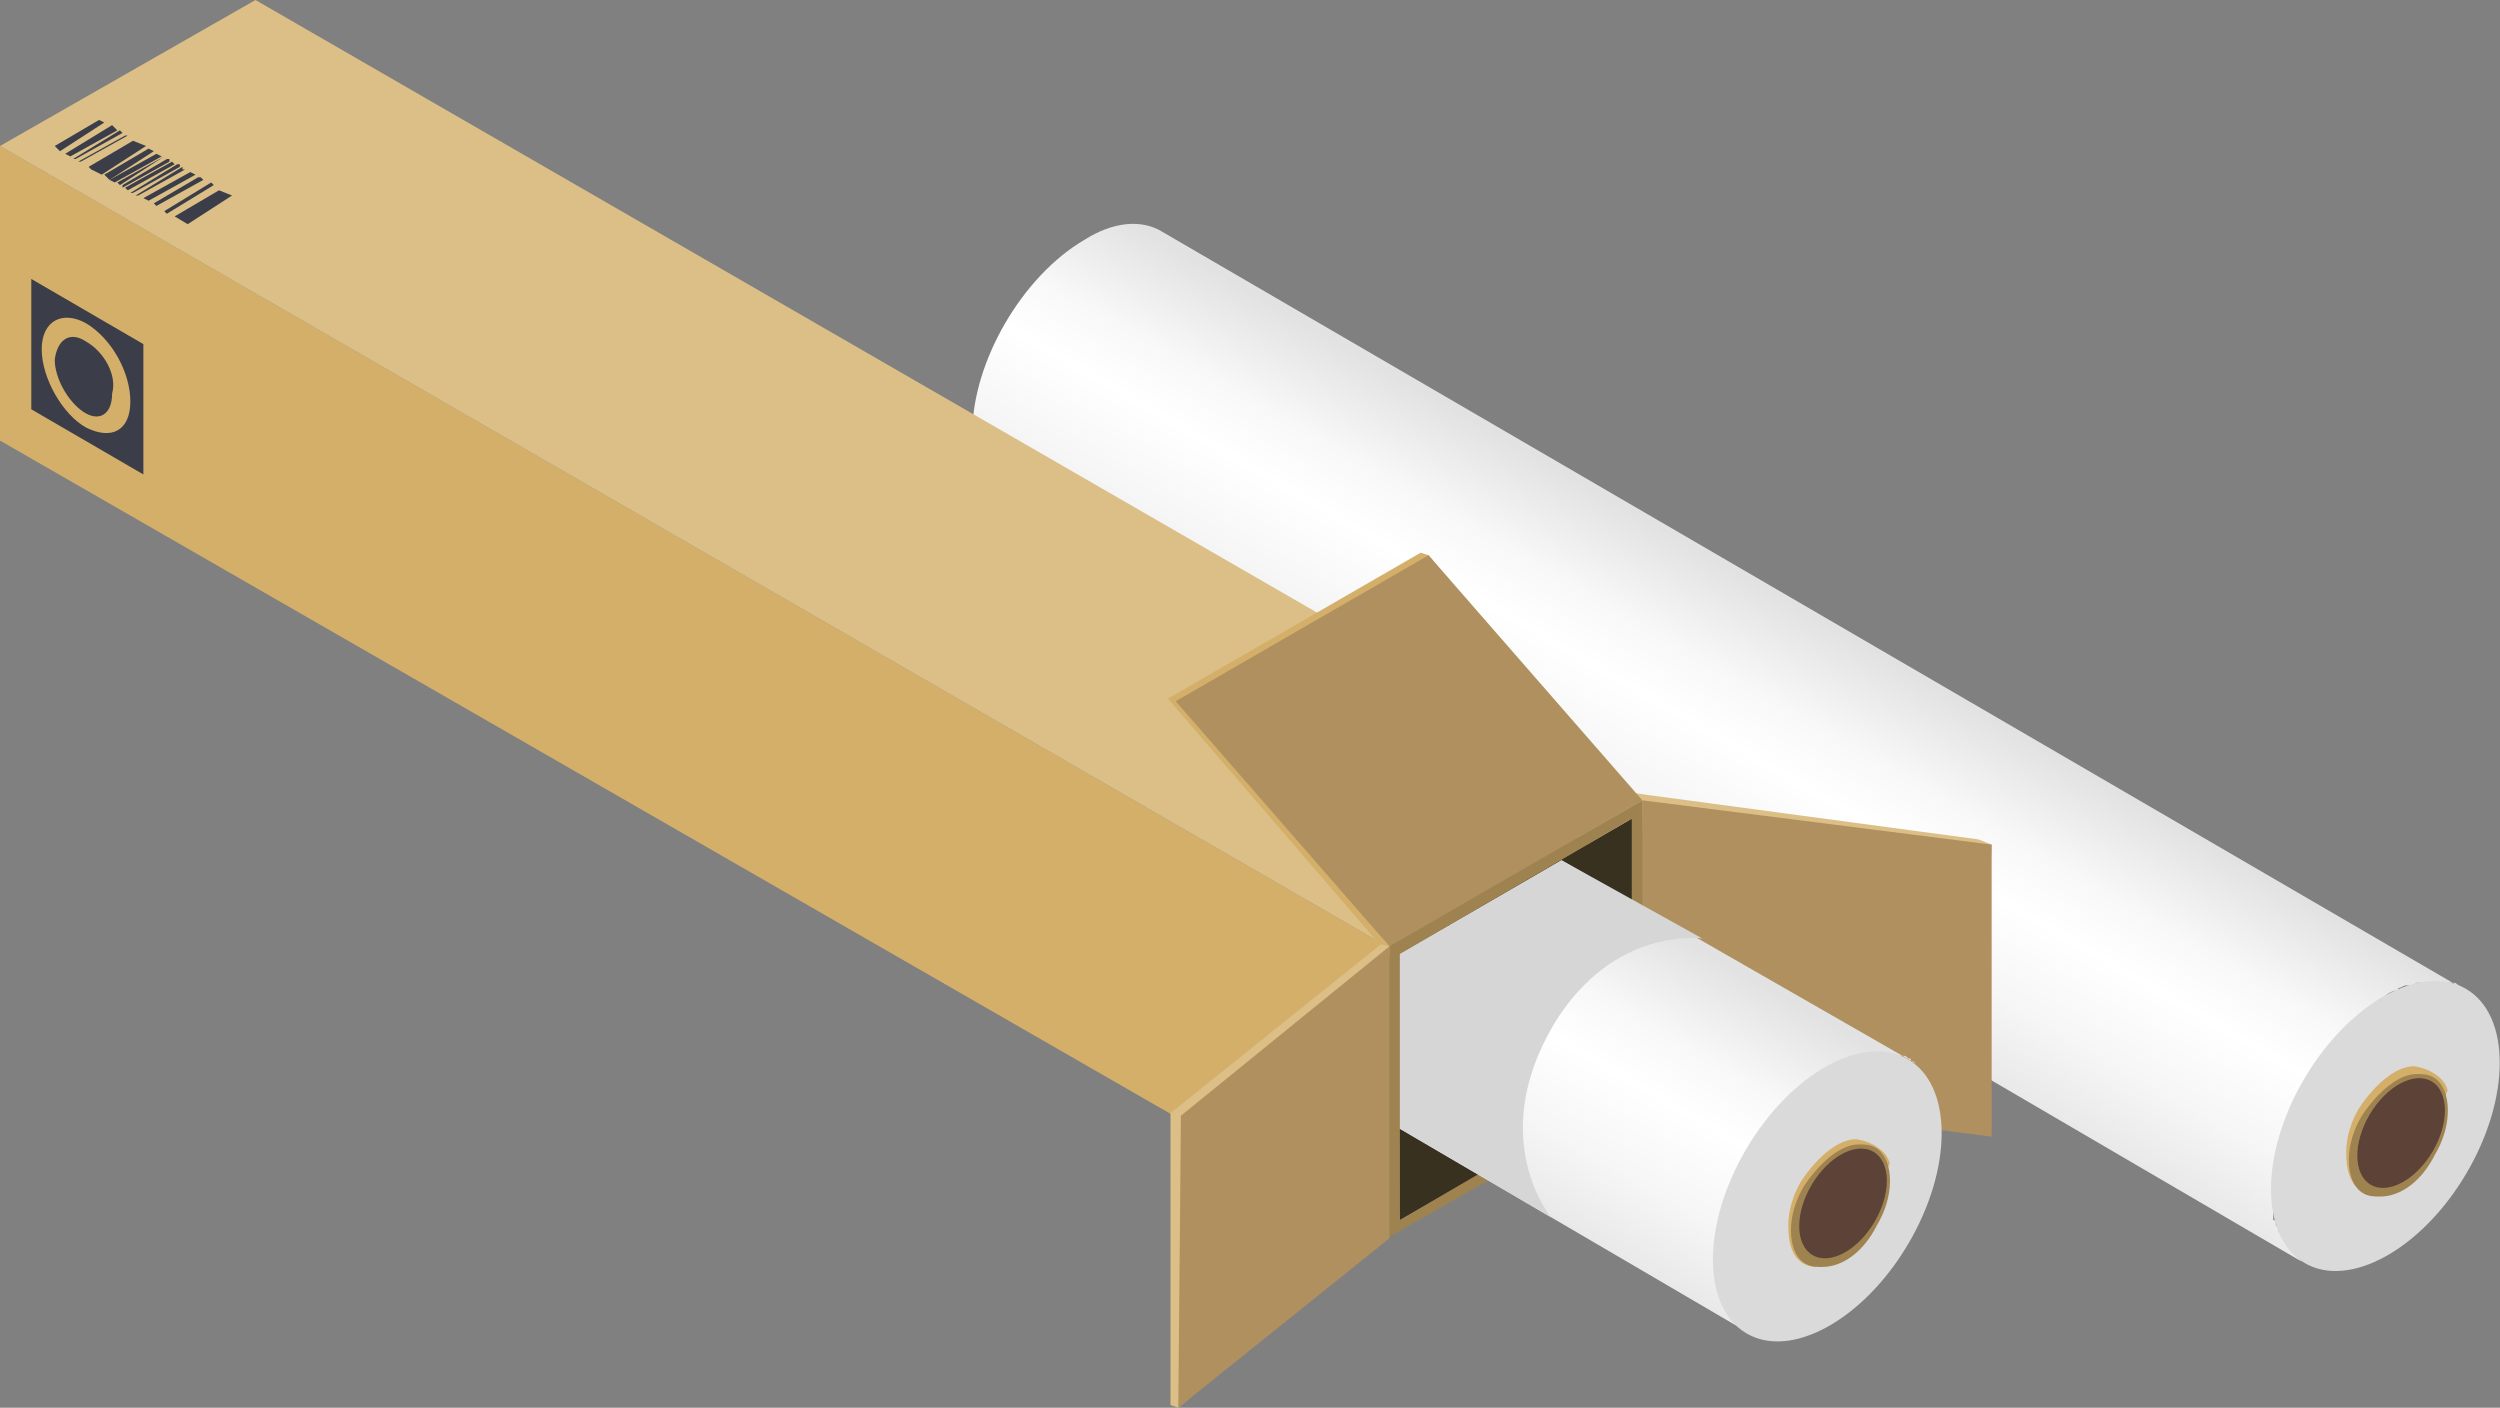
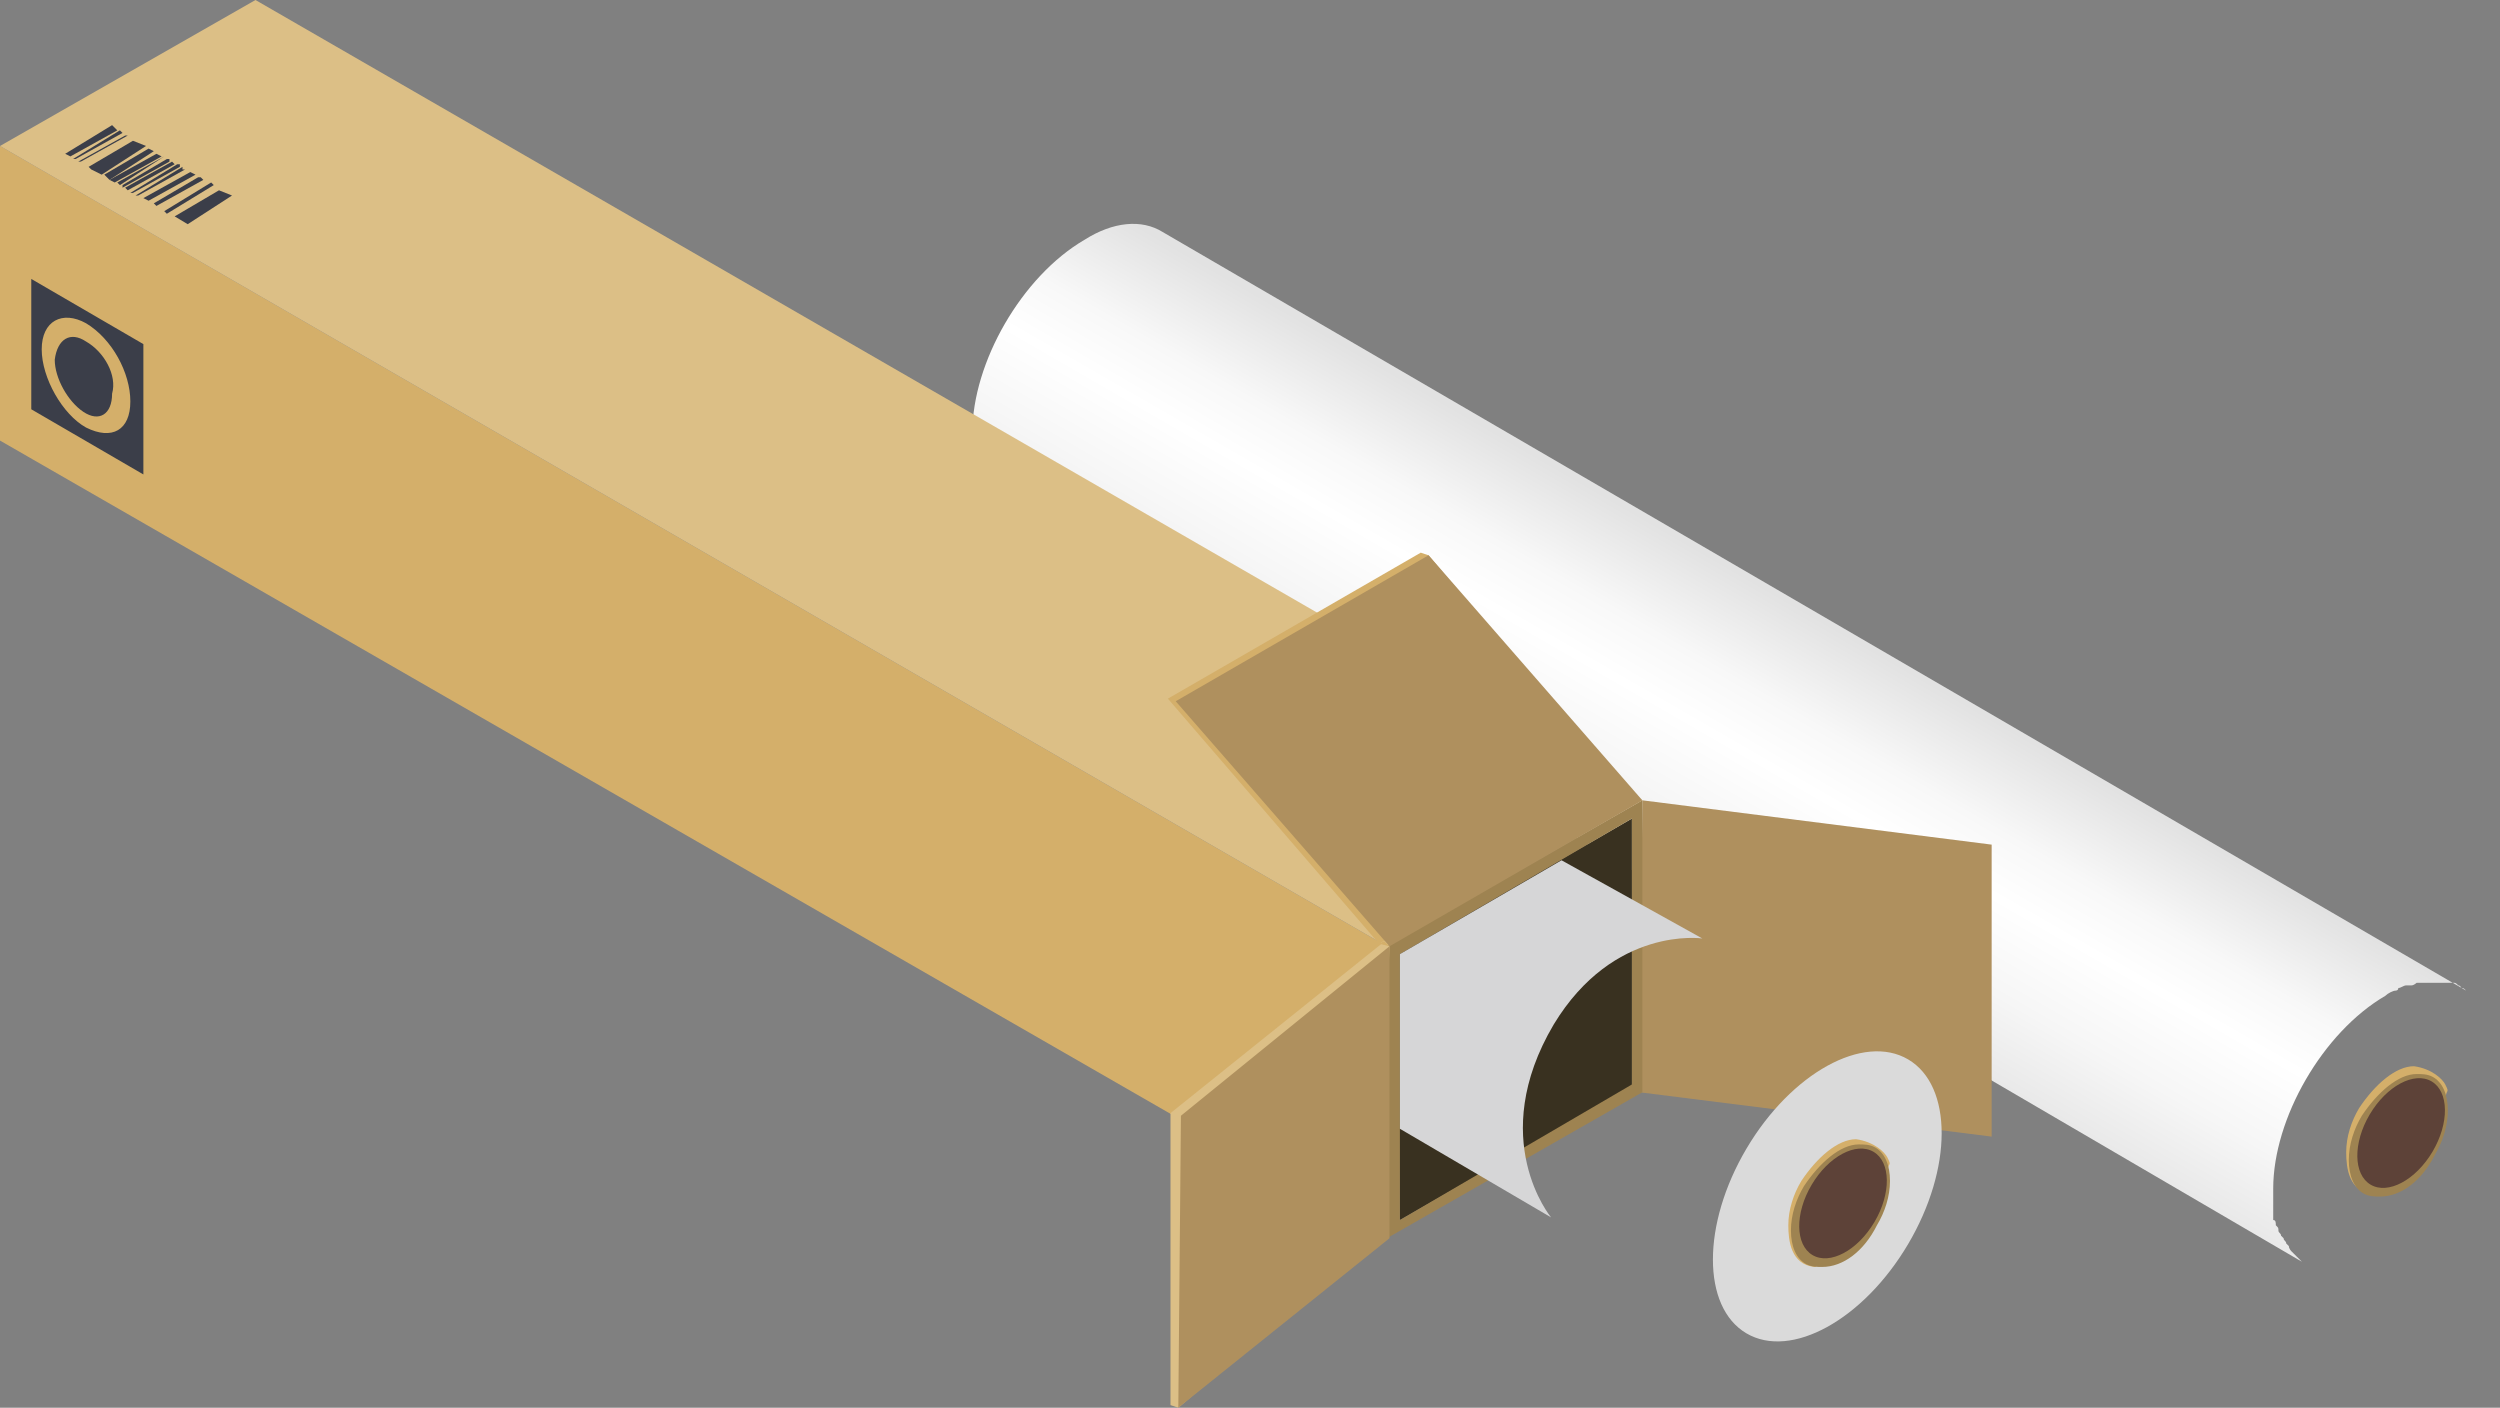
<svg xmlns="http://www.w3.org/2000/svg" version="1.0" id="レイヤー_1" x="0px" y="0px" viewBox="0 0 95.9 54" style="enable-background:new 0 0 95.9 54;" xml:space="preserve">
  <rect x="0" y="0" width="95.9" height="54" fill="#808080" stroke="none" />
  <style type="text/css">
	.st0{fill:url(#SVGID_1_);}
	.st1{fill:#DCBF86;}
	.st2{fill:#AF905E;}
	.st3{fill:#D4AF6A;}
	.st4{fill:#393120;}
	.st5{fill:#9E8351;}
	.st6{fill:#3B3E49;}
	.st7{fill:url(#SVGID_00000057827285598258662310000009905316253255406496_);}
	.st8{fill:#D6D6D7;}
	.st9{fill:#DADADA;}
	.st10{fill:#5D4238;}
</style>
  <g>
    <linearGradient id="SVGID_1_" gradientUnits="userSpaceOnUse" x1="61.983" y1="20.73" x2="68.14" y2="31.394" gradientTransform="matrix(1 0 0 -1 0 53.89)">
      <stop offset="5.376340e-03" style="stop-color:#E9E9E9" />
      <stop offset="0.243" style="stop-color:#F6F6F6" />
      <stop offset="0.505" style="stop-color:#FFFFFF" />
      <stop offset="0.686" style="stop-color:#F8F8F8" />
      <stop offset="0.951" style="stop-color:#E4E4E4" />
      <stop offset="0.979" style="stop-color:#E2E2E2" />
    </linearGradient>
    <path class="st0" d="M44.6,8.9c-0.8-0.5-1.9-0.4-3,0.3c-2.4,1.4-4.3,4.7-4.3,7.4c0,1.3,0.5,2.3,1.2,2.7l49.8,29.1l-0.1-0.1   l-0.1-0.1L88,48.1L87.9,48c0,0-0.1-0.1-0.1-0.2l-0.1-0.1c0-0.1-0.1-0.1-0.1-0.2l-0.1-0.1c0-0.1-0.1-0.1-0.1-0.2   c0-0.1,0-0.1-0.1-0.2c0-0.1,0-0.2-0.1-0.2c0-0.1,0-0.1,0-0.2c0-0.1,0-0.2,0-0.3s0-0.1,0-0.2c0-0.2,0-0.3,0-0.5c0-2.7,1.9-6,4.3-7.4   c0.1-0.1,0.3-0.2,0.4-0.2c0,0,0.1,0,0.1-0.1c0.1,0,0.2-0.1,0.3-0.1c0.1,0,0.1,0,0.2,0s0.2-0.1,0.2-0.1c0.1,0,0.1,0,0.2,0   s0.2,0,0.2,0c0.1,0,0.1,0,0.2,0s0.1,0,0.2,0s0.1,0,0.2,0s0.1,0,0.2,0s0.1,0,0.2,0s0.1,0,0.2,0.1c0,0,0.1,0,0.1,0.1   c0.1,0,0.1,0,0.2,0.1l0,0L44.6,8.9z" />
  </g>
-   <polygon class="st1" points="62.5,30.4 62.4,41.6 75.9,43.4 76.4,32.4 75.9,32.2 " />
  <polygon class="st2" points="63,30.7 62.9,41.9 76.4,43.6 76.4,32.4 " />
  <polygon class="st3" points="0,5.6 0,16.9 53.2,47.5 53.2,36.3 " />
  <polygon class="st1" points="63,30.7 9.8,0 0,5.6 53.2,36.3 " />
  <polygon class="st4" points="62.6,41.7 62.6,31.4 53.6,36.6 53.7,46.8 " />
  <path class="st5" d="M63,30.7l-9.8,5.6v11.2l9.8-5.6V30.7z M62.6,31.4v10.2l-8.9,5.2V36.6L62.6,31.4z" />
  <path class="st6" d="M1.2,10.7v5l4.3,2.5v-5L1.2,10.7z M3.3,16.4c-0.9-0.5-1.7-1.9-1.7-3s0.8-1.5,1.7-1c1,0.6,1.7,1.9,1.7,3  S4.3,16.9,3.3,16.4z" />
  <path class="st6" d="M3.3,13.1c-0.6-0.4-1.1-0.1-1.2,0.7c0,0.7,0.5,1.6,1.1,2s1.1,0.1,1.1-0.7C4.5,14.4,4,13.5,3.3,13.1z" />
-   <polygon class="st6" points="4,4.7 3.8,4.6 2.1,5.6 2.3,5.8 " />
  <polygon class="st6" points="7.5,6.7 7.3,6.6 7.3,6.6 5.5,7.6 5.7,7.7 " />
  <polygon class="st6" points="2.7,6 2.7,6 4.5,5 4.3,4.8 2.5,5.9 " />
  <polygon class="st6" points="2.8,6.1 2.9,6.1 4.7,5.1 4.6,5 " />
  <polygon class="st6" points="3,6.2 3.1,6.2 4.9,5.2 4.8,5.2 4.8,5.2 " />
  <polygon class="st6" points="4.2,6.9 5.9,5.8 5.7,5.7 4,6.7 " />
  <polygon class="st6" points="6.2,6 6,5.9 4.2,6.9 4.4,7 " />
  <polygon class="st6" points="5.9,7.8 6,7.9 7.8,6.9 7.7,6.8 7.6,6.8 " />
  <polygon class="st6" points="6.4,8.2 8.2,7.1 8.1,7 6.3,8.1 " />
  <polygon class="st6" points="4.6,7.1 6.3,6 6.3,6 6.3,6 4.5,7 4.5,7 " />
  <polygon class="st6" points="4.7,7.2 6.5,6.2 6.5,6.1 6.4,6.1 4.7,7.1 " />
  <polygon class="st6" points="6.7,6.3 6.6,6.2 4.8,7.2 4.9,7.3 " />
  <polygon class="st6" points="6.9,6.4 6.9,6.3 6.8,6.3 5,7.4 5.1,7.4 5.1,7.4 " />
  <polygon class="st6" points="5.3,7.5 7.1,6.5 7,6.5 7,6.4 5.2,7.5 " />
  <polygon class="st6" points="5.6,5.6 5.6,5.6 5.1,5.4 3.4,6.4 3.5,6.5 3.9,6.7 " />
  <polygon class="st6" points="8.4,7.3 6.7,8.3 7.2,8.6 8.9,7.5 " />
  <polygon class="st3" points="54.5,21.2 44.8,26.8 52.9,36.2 62.6,30.6 54.8,21.3 " />
  <polygon class="st1" points="44.9,42.7 44.9,53.9 45.2,54 52.9,47.4 53.3,36.3 53,36.2 " />
  <polygon class="st2" points="45.3,42.8 45.2,54 53.3,47.5 53.3,36.3 " />
  <polygon class="st2" points="54.8,21.3 45.1,26.9 53.3,36.3 63,30.7 " />
  <polygon class="st3" points="52.9,36.2 53.3,36.3 53.1,36.1 " />
  <linearGradient id="SVGID_00000029042200361824722070000002226107319440078739_" gradientUnits="userSpaceOnUse" x1="59.087" y1="7.374" x2="65.154" y2="17.881" gradientTransform="matrix(1 0 0 -1 0 53.89)">
    <stop offset="5.376340e-03" style="stop-color:#E9E9E9" />
    <stop offset="0.243" style="stop-color:#F6F6F6" />
    <stop offset="0.505" style="stop-color:#FFFFFF" />
    <stop offset="0.686" style="stop-color:#F8F8F8" />
    <stop offset="0.951" style="stop-color:#E4E4E4" />
    <stop offset="0.979" style="stop-color:#E2E2E2" />
  </linearGradient>
-   <path style="fill:url(#SVGID_00000029042200361824722070000002226107319440078739_);" d="M53.7,43.3l13.5,7.9l-0.1-0.1L67,51  l-0.1-0.1l-0.1-0.1c0,0-0.1-0.1-0.1-0.2l-0.1-0.1c0-0.1-0.1-0.1-0.1-0.2l-0.1-0.1c0-0.1-0.1-0.1-0.1-0.2c0-0.1,0-0.1-0.1-0.2  c0-0.1,0-0.2-0.1-0.2c0-0.1,0-0.1,0-0.2c0-0.1,0-0.2,0-0.3s0-0.1,0-0.2c0-0.2,0-0.3,0-0.5c0-2.7,1.9-6,4.3-7.4  c0.1-0.1,0.3-0.2,0.4-0.2c0,0,0.1,0,0.1-0.1c0.1,0,0.2-0.1,0.3-0.1c0.1,0,0.1,0,0.2,0s0.2-0.1,0.2-0.1c0.1,0,0.1,0,0.2,0  s0.2,0,0.2,0c0.1,0,0.1,0,0.2,0s0.1,0,0.2,0s0.1,0,0.2,0s0.1,0,0.2,0s0.1,0,0.2,0s0.1,0,0.2,0.1c0.1,0,0.1,0,0.1,0.1  c0.1,0,0.1,0,0.2,0.1l0,0L59.9,33l-6.2,3.6V43.3z" />
  <path class="st8" d="M59.9,33l-6.2,3.6v6.7l5.8,3.4c0,0-2.5-3,0.1-7.4c2.3-3.8,5.7-3.3,5.7-3.3L59.9,33z" />
  <ellipse transform="matrix(0.509 -0.861 0.861 0.509 -5.106 82.886)" class="st9" cx="70.1" cy="45.9" rx="6.1" ry="3.6" />
  <path class="st3" d="M69.7,48.4c-0.2,0,0.1,0.2-0.1,0.2c-0.9-0.1-1-1-1-1.6s0.2-1.2,0.5-1.7c0.6-0.9,1.4-1.6,2.1-1.6  c0.7,0.1,1.1,0.5,1.2,0.7c0.2,0.4,0,0.1,0,0.7c0,0.6-0.2,1.2-0.5,1.7C71.2,47.7,70.4,48.4,69.7,48.4L69.7,48.4z" />
  <path class="st5" d="M69.9,48.6c-0.2,0-0.4,0-0.6-0.1c-0.4-0.2-0.6-0.7-0.6-1.3s0.2-1.2,0.5-1.7c0.6-0.9,1.4-1.6,2.1-1.6  c0.2,0,0.4,0,0.6,0.1c0.4,0.2,0.6,0.7,0.6,1.3S72.3,46.5,72,47C71.5,48,70.7,48.6,69.9,48.6L69.9,48.6z" />
  <ellipse transform="matrix(0.509 -0.861 0.861 0.509 -5.066 83.521)" class="st10" cx="70.7" cy="46.2" rx="2.3" ry="1.4" />
-   <ellipse transform="matrix(0.509 -0.861 0.861 0.509 7.734 99.985)" class="st9" cx="91.5" cy="43.2" rx="6.1" ry="3.6" />
  <path class="st3" d="M91.1,45.6c-0.2,0,0.1,0.2-0.1,0.2c-0.9-0.1-1-1-1-1.6s0.2-1.2,0.5-1.7c0.6-0.9,1.4-1.6,2.1-1.6  c0.7,0.1,1.1,0.5,1.2,0.7c0.2,0.4,0,0.1,0,0.7c0,0.6-0.2,1.2-0.5,1.7C92.6,45,91.8,45.6,91.1,45.6L91.1,45.6z" />
  <path class="st5" d="M91.3,45.9c-0.2,0-0.4,0-0.6-0.1c-0.4-0.2-0.6-0.7-0.6-1.3s0.2-1.2,0.5-1.7c0.6-0.9,1.4-1.6,2.1-1.6  c0.2,0,0.4,0,0.6,0.1c0.4,0.2,0.6,0.7,0.6,1.3s-0.2,1.2-0.5,1.7C92.9,45.3,92.1,45.9,91.3,45.9L91.3,45.9z" />
  <ellipse transform="matrix(0.509 -0.861 0.861 0.509 7.775 100.62)" class="st10" cx="92.1" cy="43.5" rx="2.3" ry="1.4" />
</svg>